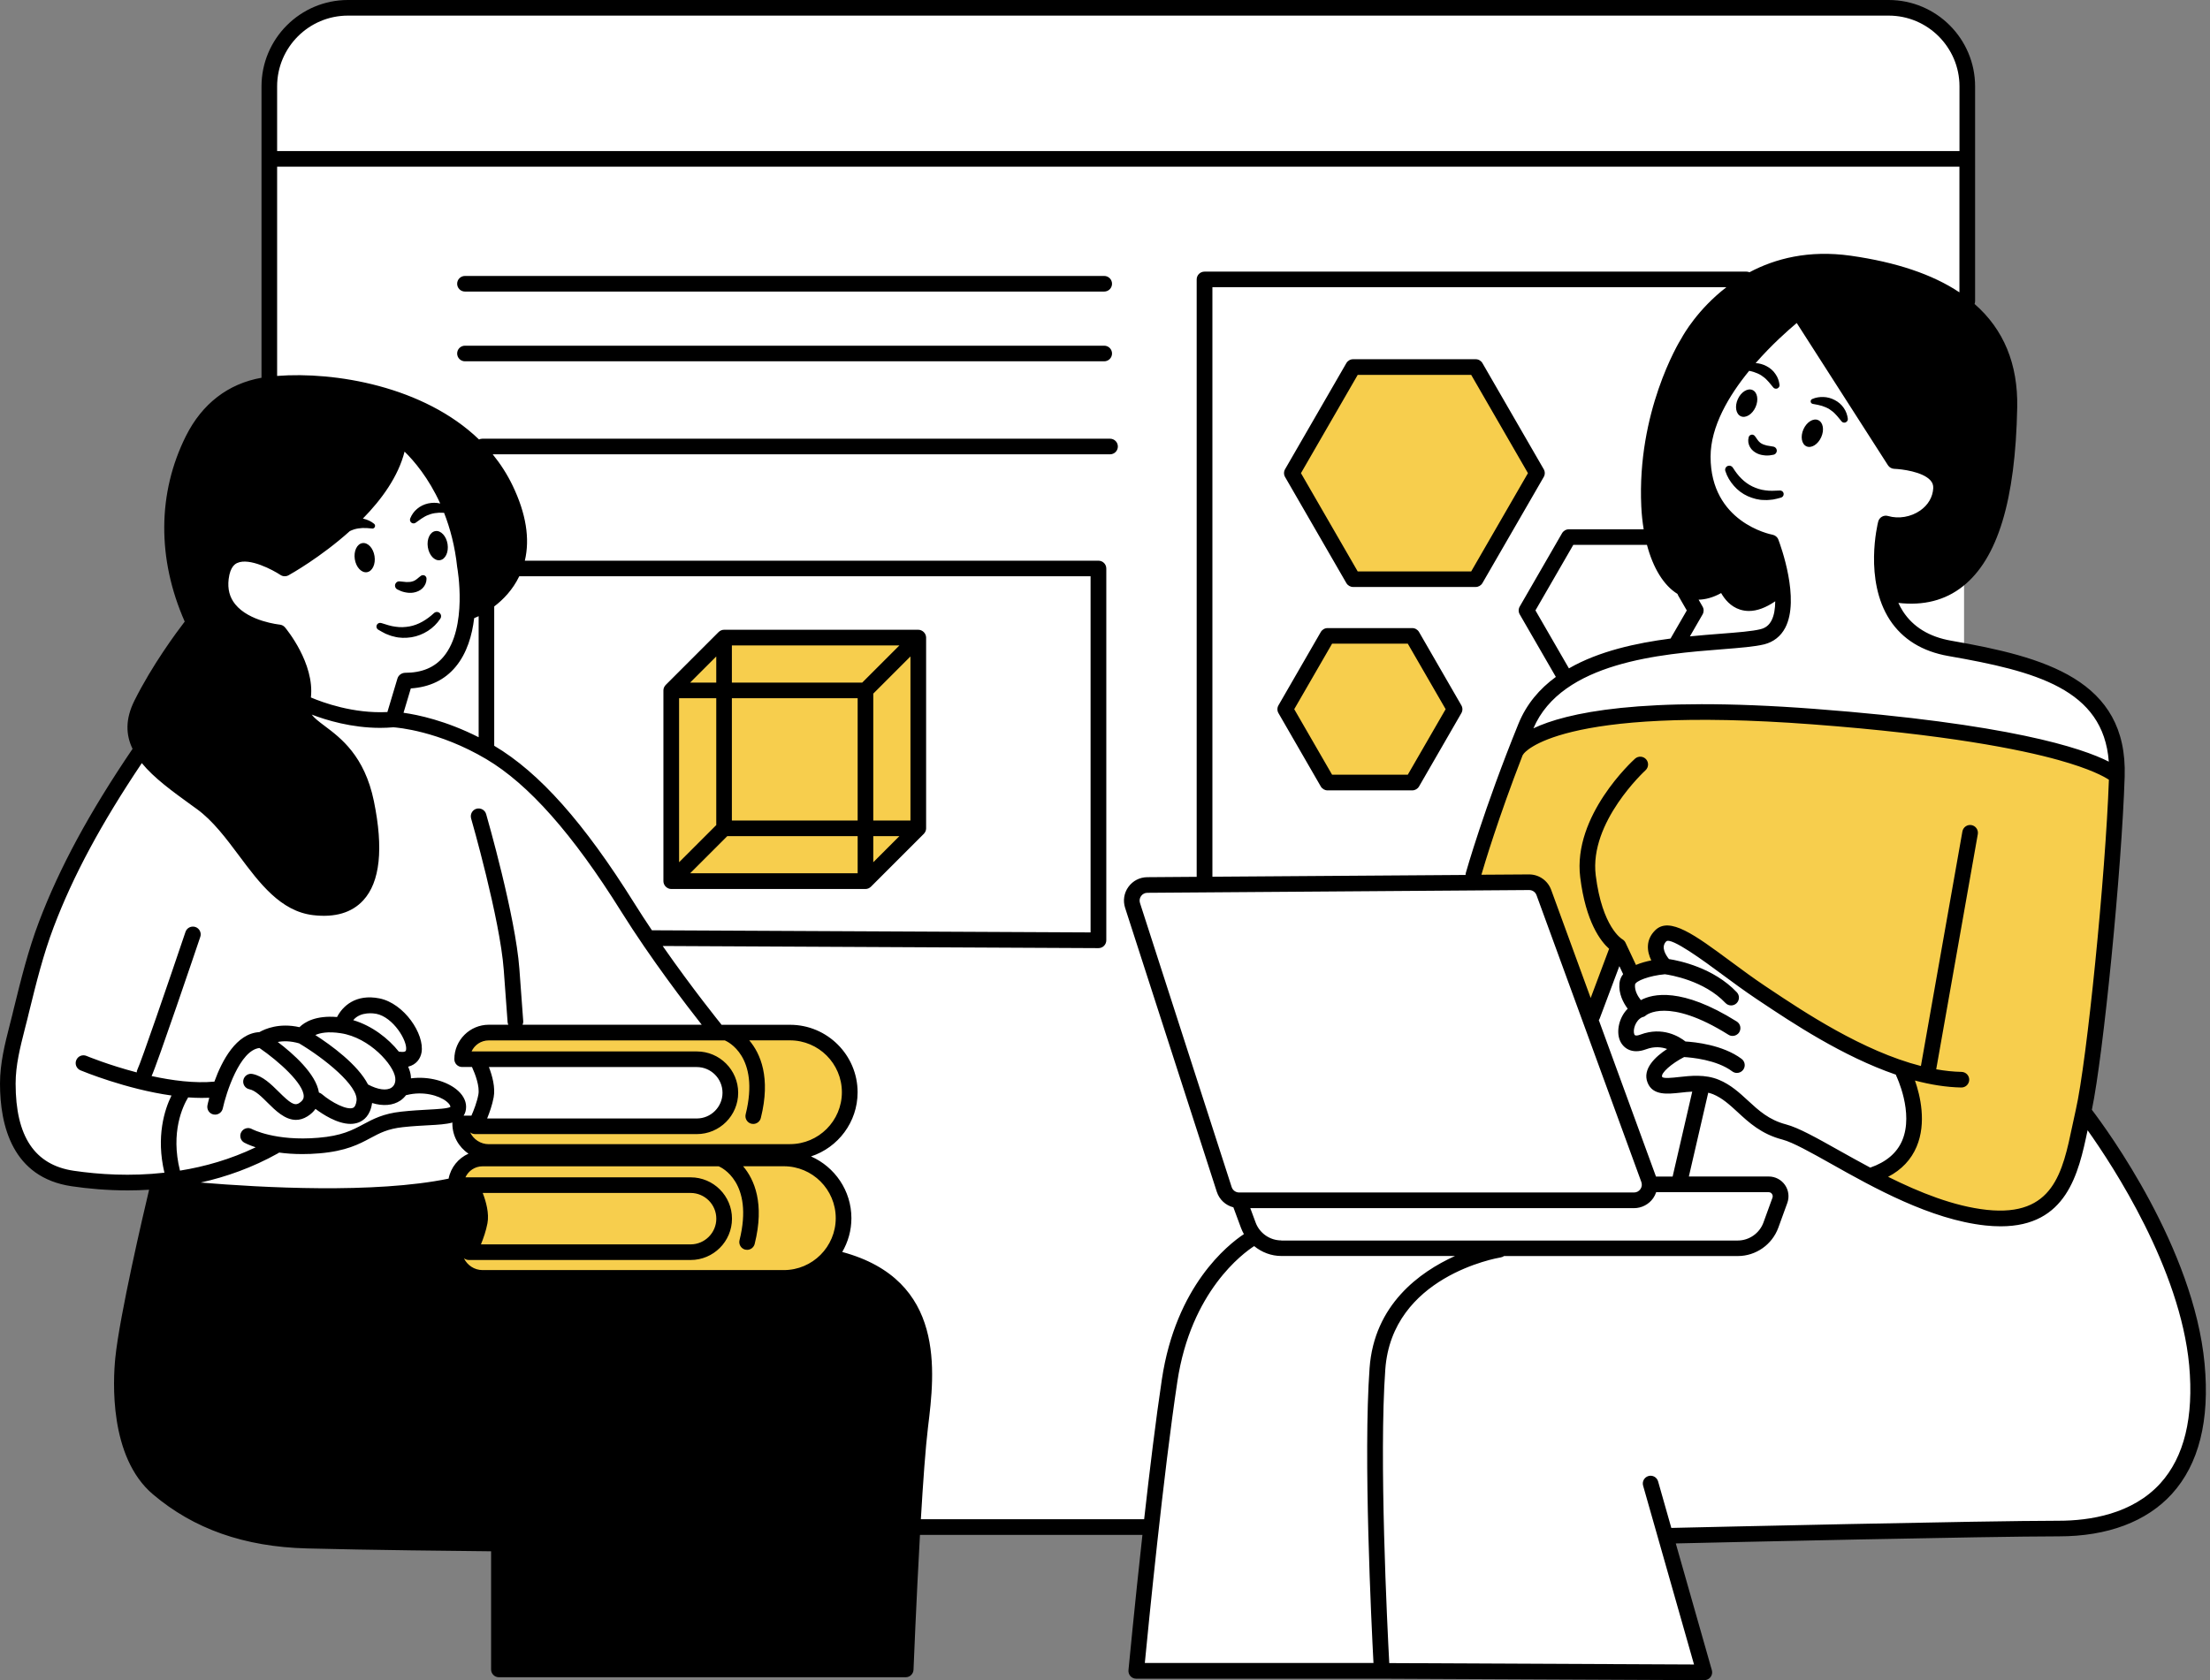
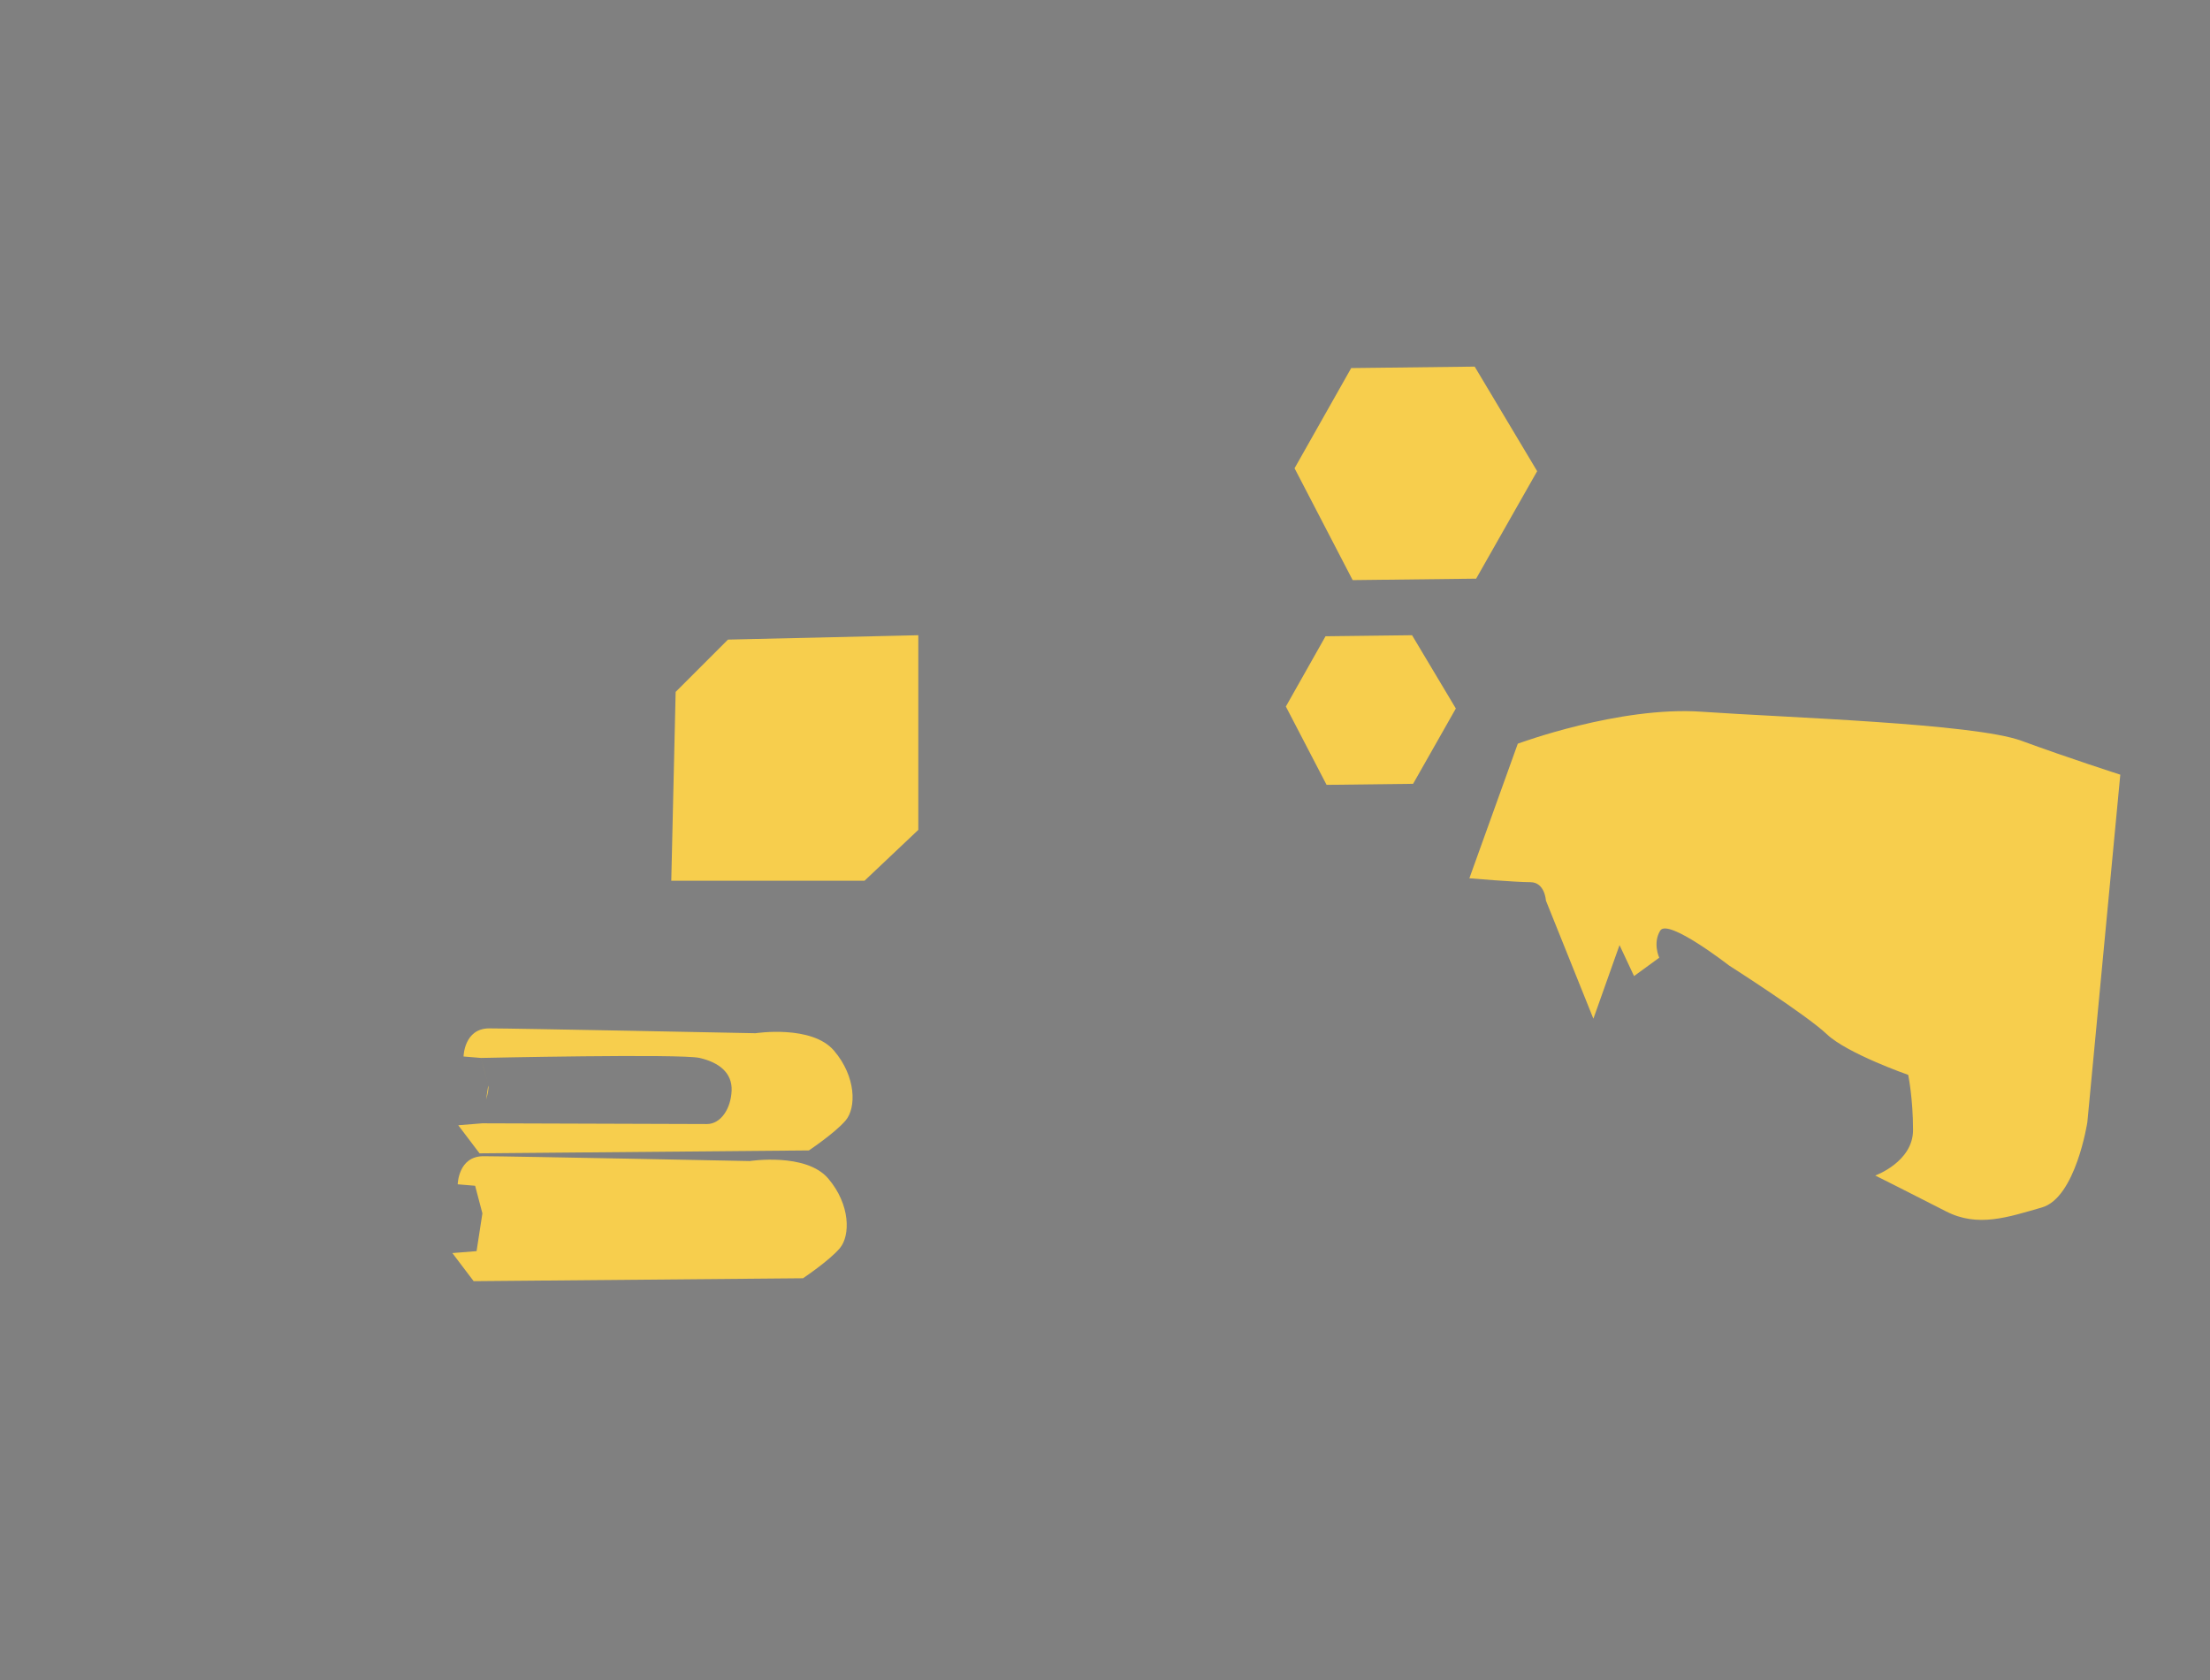
<svg xmlns="http://www.w3.org/2000/svg" height="322.8" preserveAspectRatio="xMidYMid meet" version="1.0" viewBox="0.0 0.0 424.5 322.8" width="424.5" zoomAndPan="magnify">
  <rect x="0.0" y="0.0" width="424.5" height="322.8" fill="#808080" stroke="none" />
  <g clip-rule="evenodd" fill-rule="evenodd">
    <g id="change1_1">
-       <path d="M415.55,238.71c-1.95-4.74-14.6-23.07-14.6-23.07 s-2.98,16.65-11.91,18.33c-4.37,0.82-8.6,0.37-11.78-0.31v-92.79c16.75,3.03,30.02,7.98,30.02,7.98s0.19-2.23-2.05-8 c-2.23-5.77-7.81-10.6-18.98-13.4c-3.47-0.87-6.44-1.61-8.99-2.33V19.29c0-10.17-8.24-18.41-18.41-18.41h-290 c-10.17,0-18.41,8.24-18.41,18.41v87.81c-0.96-0.19-2.07-0.37-3.34-0.49c-5.95-0.56-4.37,5.12-4.37,5.12s0.47,5.49,3.63,7.53 c1.44,0.93,2.77,1.17,4.09,1.47v46.52c-0.25-0.27-0.49-0.54-0.74-0.83c-6.14-7.26-5.86-8.93-9.49-11.72 c-3.63-2.79-14.23-9.77-14.23-9.77s-13.4,22.88-16.74,31.53c-3.35,8.65-6.7,23.44-7.53,29.58s-0.84,16.47,6.42,18.98 c7.26,2.51,24.56,1.67,24.56,1.67s-1.4-8.37,0.56-13.12c0.15-0.37,0.31-0.69,0.48-1c-0.44,2.1-0.9,4.86-1.04,7.69 c-0.28,5.86-0.56,6.98,4.47,5.86c0.64-0.14,1.35-0.34,2.11-0.59l-5.32,2.26c3.26,0.92,9.45,1.33,16.5,1.42v45.19 c0,10.17,8.24,18.41,18.41,18.41h152.82c-2.12,14.69-3.97,27.91-3.97,27.91l109.67,0.28l-7.26-25.95c0,0,69.77-1.4,77.02-1.67 c7.26-0.28,22.6-4.19,24.84-19.26C424.2,259.08,417.5,243.45,415.55,238.71z M48.01,200.48c-2.03,0.62-3.97,3.08-5.29,5.13 C43.52,203.45,45.05,201.25,48.01,200.48z" fill="#FFF" />
-     </g>
+       </g>
    <g id="change2_1">
-       <path d="M41.04,79.36c8.93-8.93,24-5.3,34.05-3.07s23.16,13.12,24.56,25.4 s-10.05,16.74-10.05,16.74s0.84-1.67-0.56-11.72S78.15,84.66,78.15,84.66s0,0-4.47,7.81c-4.47,7.81-19.81,16.47-19.81,16.47 s-10.05-4.74-11.16,2.79c-1.12,7.53,11.16,9.77,11.16,9.77s3.91,5.58,4.19,9.21s-1.12,5.86,3.35,9.49s5.86,3.63,8.65,12.28 c2.79,8.65,1.95,16.74-3.35,20.93s-8.65,1.12-13.95-2.51s-7.81-11.44-14.79-16.19c-6.98-4.74-12.28-10.6-12-16.19 c0.28-5.58,10.33-17.86,10.33-17.86C31.55,103.08,32.11,88.29,41.04,79.36z M29.87,228.38c0,0-6.42,30.42-6.42,37.67 s1.12,26.51,27.63,29.58c26.51,3.07,44.37,1.4,44.37,1.4l0.84,24l77.58-0.84c0,0,2.51-41.58,3.07-50.51 c0.56-8.93,0.84-15.35-3.35-20.37c-4.19-5.02-13.12-8.65-13.12-8.65s-0.28,4.74-8.93,5.02c-8.65,0.28-59.72,0-59.72,0 s-5.02-3.63-4.47-5.3c0.56-1.67,3.63-0.56,3.63-0.56s1.12-4.74,0.84-8.65c-0.28-3.91-1.95-4.19-1.95-4.19l-6.14,1.67l-17.58,1.12 L29.87,228.38z M327.27,113.31c2.23-0.37,2.6-2.05,4.65,0.37c2.05,2.42,5.95,1.86,5.95,1.86l4.65-2.42l-0.93-6.14 c0,0-1.49-2.42-7.44-5.4c-5.95-2.98-8-12.28-6.7-19.16c1.3-6.88,18.42-22.51,18.42-22.51s16.37,28.84,19.35,28.65 c2.98-0.19,7.44,3.53,7.44,3.53s-0.56,3.72-1.49,6.14c-0.93,2.42-7.44,2.05-8.74,4.09c-1.3,2.05,0.19,12.09,0.19,12.09 s3.35,0.19,9.12-0.56c5.77-0.74,8-5.95,11.16-11.35s4.47-24.37,1.49-34.6s-20.65-16.37-33.67-17.3 c-13.02-0.93-20.84,7.44-25.86,13.95c-5.02,6.51-8.37,21.77-7.81,31.63c0.38,6.64,3.11,12.35,4.86,15.38 c0.82,1.43,2.44,2.19,4.07,1.95C326.37,113.46,326.81,113.39,327.27,113.31z" fill="inherit" />
-     </g>
+       </g>
    <g id="change3_1">
      <path d="M87.92,227.55c0,0,0.09-5.4,4.93-5.4 c4.84,0,51.16,0.93,51.16,0.93s10.79-1.67,15.07,3.35c4.28,5.02,4.28,10.98,2.23,13.4s-7.07,5.77-7.07,5.77l-63.26,0.56l-4.09-5.4 l4.65-0.37l1.12-7.26l-1.4-5.3L87.92,227.55z M93.78,208.57l-0.41,2.68C93.71,210.15,93.92,209.14,93.78,208.57z M92.38,203.27 l1.4,5.3C93.36,206.9,92.38,203.27,92.38,203.27z M160.2,201.87c-4.28-5.02-15.07-3.35-15.07-3.35s-46.33-0.93-51.16-0.93 c-4.84,0-4.93,5.4-4.93,5.4l3.35,0.28c0,0,38.37-0.84,42,0c3.63,0.84,6.28,2.79,6.14,6.28c-0.14,3.49-2.09,6.42-4.74,6.42 c-2.4,0-36.64-0.11-43.16-0.14l-4.61,0.37l4.09,5.4l63.26-0.56c0,0,5.02-3.35,7.07-5.77C164.48,212.85,164.48,206.9,160.2,201.87z M293.96,169.5c2.79,0,2.98,3.53,2.98,3.53l9.12,22.7l5.02-14.14l2.79,5.95l4.84-3.53c0,0-1.3-2.79,0.19-5.21 c1.49-2.42,13.21,6.7,13.21,6.7s14.88,9.49,18.79,13.21c3.91,3.72,15.63,7.81,15.63,7.81s0.93,4.47,0.93,10.6s-7.26,8.74-7.26,8.74 s7.44,3.72,13.58,6.88c6.14,3.16,11.91,1.12,18.42-0.74c6.51-1.86,8.74-16.37,8.74-16.37l6.33-66.79c0,0-9.86-3.16-18.98-6.51 c-9.12-3.35-45.58-4.47-61.4-5.58c-15.81-1.12-35.35,6.14-35.35,6.14l-9.3,25.86C282.24,168.76,291.17,169.5,293.96,169.5z M128.94,169.22h37.12l10.33-9.77v-37.4l-36.56,0.84l-10.05,10.05L128.94,169.22z M248.66,89.97l11.16,21.49l23.72-0.28 l11.72-20.65l-12-20.09l-23.72,0.28L248.66,89.97z M246.99,135.75l7.82,15.05l16.62-0.2l8.21-14.47l-8.41-14.08l-16.62,0.2 L246.99,135.75z" fill="#F7CE4D" />
    </g>
  </g>
  <g id="change2_2">
-     <path d="M423.46,262.01c-2.09-22.22-18.69-44.89-21.65-48.78c2.21-10.56,5.73-46.18,6.3-64.01c0,0,0,0,0,0c0-0.01,0-0.03,0-0.04 c0.59-18.61-15.43-22.96-33.33-26.08c-4.19-0.73-7.3-2.63-9.25-5.63c-0.34-0.52-0.63-1.07-0.89-1.63 c4.84,0.56,8.99-0.49,12.37-3.17c6.7-5.3,10.12-16.55,10.46-34.39c0.16-8.34-2.59-14.98-8.19-19.88c0.06-0.16,0.1-0.34,0.1-0.52 V16.6c0-9.15-7.45-16.6-16.6-16.6H66.83c-9.15,0-16.6,7.45-16.6,16.6v55.98c-6.41,1.14-11.41,4.99-14.51,11.18 c-5.48,10.95-5.56,23.59-0.24,35.67c-1.6,2.09-6.23,8.32-9.65,15.17c-1.79,3.58-1.67,6.59-0.37,9.28 c-8.32,12.27-14.02,22.82-17.96,33.19c-2.09,5.5-3.49,11.2-4.85,16.72l-0.29,1.2c-0.16,0.65-0.33,1.29-0.49,1.94 C0.95,200.53,0,204.26,0,208.2c0,8.07,2.38,18.04,13.75,19.72c3.18,0.47,6.83,0.8,10.8,0.8c1.33,0,2.7-0.04,4.09-0.13 c-1.12,4.71-5.66,24.14-6.49,32.29c-0.44,4.34-1.23,19.06,7.22,26.23c7.87,6.67,17.54,10.08,29.58,10.4 c11.61,0.31,30.05,0.5,35.38,0.55v22.7c0,0.83,0.67,1.5,1.5,1.5h78.14c0.81,0,1.47-0.64,1.5-1.44c0.01-0.21,0.53-13.23,1.24-25.91 h42.73c-1.53,13.89-2.66,25.78-2.68,25.99c-0.04,0.42,0.1,0.84,0.38,1.15s0.69,0.49,1.11,0.49h47.71l61.4,0.28c0,0,0,0,0.01,0 c0.47,0,0.91-0.22,1.2-0.59c0.29-0.38,0.38-0.86,0.25-1.32l-6.93-24.36c9.22-0.21,59.76-1.36,73.58-1.36 c9.35,0,16.86-2.82,21.71-8.15C422.37,281.33,424.48,272.9,423.46,262.01z M246.12,238.33c-2.2,0-4.18-1.38-4.94-3.44l-1.02-2.76 h73.7c1.47,0,2.85-0.72,3.69-1.92c0.25-0.36,0.44-0.75,0.57-1.15h21.6c0.36,0,0.56,0.21,0.64,0.34c0.09,0.12,0.22,0.39,0.1,0.72 l-1.73,4.76c-0.75,2.07-2.74,3.47-4.95,3.47H246.12z M327.03,116.54l-0.76-1.32c1.26-0.03,2.71-0.37,4.33-1.27 c0.67,1.18,1.81,2.6,3.64,3.18c0.55,0.17,1.11,0.26,1.7,0.26c1.56,0,3.25-0.63,5.05-1.86c-0.01,1.42-0.21,2.72-0.72,3.7 c-0.47,0.89-1.13,1.42-2.1,1.66c-1.58,0.4-4.38,0.62-7.63,0.87c-1.82,0.14-3.83,0.3-5.94,0.51l2.44-4.23 C327.3,117.58,327.3,117,327.03,116.54z M322.21,114.11c0.03,0.1,0.07,0.2,0.13,0.3l1.66,2.88l-3.12,5.4 c-6.59,0.86-13.75,2.41-19.52,5.73l-6.43-11.14l7.27-12.59h14.15C317.53,109.15,319.58,112.5,322.21,114.11z M315.26,97.29 c0.07,1.54,0.23,3.01,0.46,4.41h-14.38c-0.54,0-1.03,0.29-1.3,0.75l-8.13,14.09c-0.27,0.46-0.27,1.04,0,1.5l6.94,12.02 c-3.11,2.27-5.64,5.2-7.19,9.02c-6.65,16.36-10.07,28.51-10.1,28.63c-0.04,0.13-0.05,0.27-0.05,0.4l-48.63,0.34V55.19h98.72 c-5.49,4.23-8.24,9.1-8.59,9.75C322.36,65.96,314.42,79.24,315.26,97.29z M293.72,171.01 C293.72,171.01,293.73,171.01,293.72,171.01c0.64,0,1.2,0.39,1.42,0.99l20.13,55.1c0.17,0.47,0.11,0.97-0.18,1.38 s-0.73,0.64-1.23,0.64h-75.85c-0.65,0-1.23-0.42-1.43-1.04l-17.61-54.58c-0.15-0.46-0.07-0.95,0.21-1.34s0.72-0.62,1.21-0.62 L293.72,171.01z M318.08,226.05L307.1,196c0.06-0.1,0.13-0.19,0.17-0.3l3.78-10.07l0.72,1.53c0,0,0,0,0,0.01 c-0.38,0.49-0.63,1.06-0.7,1.72c-0.2,2.03,0.73,3.78,1.58,4.92c-1.64,1.64-2.22,4.28-1.52,6.04c0.58,1.46,2.24,2.8,5.03,1.76 c1.64-0.61,3.03-0.43,4.06-0.06c-2.18,1.42-4.82,3.8-3.75,6.47c1,2.51,3.83,2.19,6.32,1.92c0.73-0.08,1.49-0.17,2.26-0.2 l-3.77,16.32H318.08z M322.47,206.94c-1.21,0.14-3.05,0.34-3.21-0.05c-0.28-0.7,1.81-2.56,4.23-3.79c1.34,0.08,6.24,0.5,9.24,2.75 c0.27,0.2,0.58,0.3,0.9,0.3c0.46,0,0.91-0.21,1.2-0.6c0.5-0.66,0.36-1.6-0.3-2.1c-3.61-2.71-9.05-3.24-10.78-3.34 c-1.17-0.92-4.37-2.93-8.64-1.33c-1.02,0.38-1.14,0.07-1.19-0.05c-0.33-0.85,0.23-2.69,1.49-3.27c0.26-0.06,0.51-0.15,0.71-0.34 c0.04-0.04,4.2-3.64,15.88,3.69c0.25,0.16,0.52,0.23,0.8,0.23c0.5,0,0.99-0.25,1.27-0.7c0.44-0.7,0.23-1.63-0.47-2.07 c-10.6-6.65-16.17-5.33-18.42-4.11c-0.56-0.7-1.23-1.8-1.12-2.98c0.07-0.68,2.71-1.72,5.74-1.99c0.99,0.14,7.53,1.18,11.63,5.52 c0.29,0.31,0.69,0.47,1.09,0.47c0.37,0,0.74-0.14,1.03-0.41c0.6-0.57,0.63-1.52,0.06-2.12c-4.47-4.72-11.04-6.07-13.03-6.38 c-0.57-0.7-1.63-2.29-0.53-3.39c0.92-0.92,7.46,3.92,10.6,6.24c2.19,1.62,4.46,3.29,6.76,4.83l0.72,0.48 c6.04,4.03,15.78,10.53,26.03,14.05c0.02,0.08,0.05,0.15,0.08,0.23c0.03,0.07,3.41,7.05,1.14,12.42c-1.02,2.4-3.08,4.15-6.14,5.21 c-2.14-1.14-4.17-2.28-6.03-3.32c-4.33-2.43-7.75-4.35-10.14-4.98c-3.29-0.86-5.25-2.67-7.32-4.58c-1.63-1.5-3.31-3.06-5.6-4 C327.53,206.38,324.73,206.69,322.47,206.94z M368.15,220.31c1.93-4.58,0.69-9.8-0.32-12.7c2.98,0.79,5.97,1.28,8.89,1.34 c0.01,0,0.02,0,0.03,0c0.81,0,1.48-0.65,1.5-1.47c0.02-0.83-0.64-1.51-1.47-1.53c-1.6-0.03-3.23-0.21-4.87-0.5l7.99-45.18 c0.14-0.82-0.4-1.59-1.22-1.74c-0.81-0.14-1.59,0.4-1.74,1.22l-7.97,45.07c-11.18-2.86-22.51-10.42-29.19-14.88l-0.72-0.48 c-2.24-1.5-4.48-3.15-6.64-4.75c-6.83-5.05-11.76-8.7-14.51-5.95c-1.85,1.85-1.57,4.05-0.73,5.77c-0.94,0.19-1.98,0.46-2.94,0.87 l-2.01-4.27c0-0.01-0.01-0.01-0.01-0.02c-0.13-0.27-0.34-0.49-0.61-0.65c-0.01-0.01-0.02-0.02-0.03-0.02 c-0.04-0.02-3.82-2.25-5.07-12.25c-1.28-10.24,9.46-20.09,9.56-20.19c0.61-0.56,0.66-1.5,0.11-2.12c-0.56-0.61-1.5-0.66-2.12-0.11 c-0.49,0.44-12,10.98-10.53,22.79c1.07,8.6,3.92,12.29,5.55,13.74l-3.54,9.45l-7.59-20.78c-0.65-1.77-2.34-2.96-4.23-2.96 c-0.01,0-0.02,0-0.03,0l-9.14,0.06c0.58-2,3.24-10.91,7.91-22.94c0.07-0.09,0.14-0.18,0.19-0.28c0.06-0.09,6.55-9.37,55.52-5.67 c25.69,1.94,39.87,4.8,47.23,6.85c6.16,1.72,8.78,3.19,9.68,3.79c-0.65,18.34-4.22,54.07-6.36,63.43 c-0.22,0.96-0.43,1.95-0.64,2.95c-1.9,9.07-3.67,17.62-16.44,16.26c-6.34-0.68-12.97-3.36-18.97-6.35 C365.27,224.75,367.1,222.8,368.15,220.31z M374.27,126.05c16.75,2.92,29.75,6.35,30.79,20.29c-5.1-2.6-19.18-7.31-56.66-10.15 c-33.2-2.51-47.65,0.8-53.86,3.75c5.45-12.77,24.69-14.29,36.22-15.19c3.52-0.28,6.29-0.5,8.12-0.95c1.78-0.45,3.18-1.55,4.03-3.18 c2.88-5.5-0.88-15.79-1.32-16.94c-0.18-0.49-0.61-0.84-1.12-0.94c-0.49-0.09-11.9-2.42-11.9-14.99c0-5.81,3.5-11.72,7.41-16.5 c0.3,0.06,0.6,0.13,0.88,0.22c0.53,0.17,1.01,0.38,1.44,0.65c0.42,0.28,0.82,0.58,1.17,0.98c0.38,0.37,0.69,0.82,1.1,1.29 l0.06,0.07c0.14,0.16,0.36,0.25,0.59,0.22c0.37-0.05,0.64-0.38,0.59-0.76c-0.09-0.72-0.33-1.43-0.78-2.06 c-0.42-0.64-1.04-1.17-1.73-1.52c-0.65-0.34-1.37-0.54-2.07-0.58c3.08-3.53,6.21-6.29,7.89-7.7l17.52,27.33 c0.27,0.42,0.72,0.67,1.22,0.69c1.41,0.05,5.4,0.53,6.93,2.2c0.41,0.45,0.58,0.93,0.55,1.52c-0.09,1.7-0.98,3.22-2.49,4.28 c-1.78,1.25-4.15,1.66-6.2,1.06c-0.39-0.11-0.81-0.07-1.17,0.14c-0.35,0.2-0.61,0.54-0.71,0.93c-0.12,0.45-2.76,11.2,2.22,18.88 C365.43,122.82,369.22,125.17,374.27,126.05z M384.46,78.22c-0.31,16.65-3.45,27.45-9.32,32.09c-3.08,2.44-6.88,3.19-11.59,2.32 c-0.93-4.05-0.48-8.19-0.13-10.29c2.49,0.3,5.08-0.34,7.17-1.82c2.27-1.6,3.61-3.94,3.75-6.57c0.08-1.39-0.39-2.68-1.34-3.72 c-2.17-2.37-6.42-2.97-8.24-3.12l-18.01-28.1c-0.23-0.35-0.59-0.59-1-0.67c-0.41-0.07-0.83,0.03-1.17,0.28 c-0.78,0.59-19.01,14.57-19.01,29.1c0,12.84,10.38,16.82,13.47,17.72c0.54,1.58,1.26,4.07,1.65,6.59c-0.12,0.05-0.23,0.12-0.34,0.2 c-1.47,1.21-3.57,2.53-5.21,2.02c-1.74-0.54-2.44-2.92-2.44-2.93c-0.13-0.48-0.49-0.86-0.95-1.02c-0.46-0.16-0.98-0.08-1.38,0.21 c-2.31,1.7-4.39,2.13-6.16,1.28c-3.28-1.57-5.62-7.32-5.96-14.65c-0.8-17.42,7.23-30.54,7.31-30.67c0.02-0.04,0.04-0.08,0.06-0.11 c0.36-0.7,9.02-17.15,29.43-14.27C375.12,54.93,384.74,63.47,384.46,78.22z M66.83,3h295.95c7.5,0,13.6,6.1,13.6,13.6v12.42H53.23 V16.6C53.23,9.1,59.33,3,66.83,3z M38.4,85.1c2.84-5.67,7.5-9.04,13.5-9.74c1.61-0.19,3.39-0.29,5.28-0.29 c13.03,0,31.55,4.84,38.59,19.54c2.62,5.47,3.15,10.22,1.58,14.13c-1.43,3.54-4.32,5.61-6.05,6.58c0.05-3.46-0.41-6.2-0.5-6.69 C88.87,90.71,77.98,83,77.51,82.68c-0.44-0.3-1.01-0.35-1.5-0.12c-0.48,0.23-0.81,0.7-0.85,1.23 c-0.92,11.37-16.76,21.48-20.43,23.67c-1.97-1.17-6.88-3.66-10.42-2.03c-1.91,0.88-3.05,2.72-3.38,5.46 c-0.29,2.43,0.19,4.59,1.43,6.43l-4.56-0.11C33.22,106.16,33.41,95.09,38.4,85.1z M121.84,173.54 c-9.68-15.49-18.23-25.1-26.91-30.25v-26.77c1.69-1.28,3.55-3.17,4.81-5.8h109.74v68.43l-84.26-0.41 C124.08,177.04,122.94,175.3,121.84,173.54z M76.34,130.37l-1.93,6.44c-6.55,0.33-12.43-1.84-14.69-2.8 c0.73-6.59-4.74-13.18-4.98-13.47c-0.25-0.3-0.62-0.49-1.01-0.53c-0.06-0.01-5.87-0.59-8.55-3.91c-1.08-1.34-1.49-2.92-1.26-4.84 c0.3-2.46,1.32-2.94,1.65-3.09c2.33-1.08,6.89,1.36,8.3,2.3c0.46,0.31,1.07,0.33,1.56,0.06c0.45-0.25,6.17-3.46,11.77-8.49 c0.27-0.13,0.54-0.23,0.83-0.33c0.5-0.15,1.03-0.23,1.6-0.26c0.56-0.02,1.18,0.03,1.77,0.09l0.09,0.01 c0.16,0.02,0.33-0.05,0.44-0.19c0.18-0.22,0.15-0.54-0.07-0.72c-0.61-0.5-1.28-0.79-2.02-0.97c-0.05-0.01-0.1-0.02-0.14-0.03 c3.61-3.68,6.8-8.08,8.01-12.87c1.82,1.78,4.61,5.05,6.85,9.97c-0.74-0.18-1.54-0.18-2.32-0.01c-0.78,0.17-1.53,0.53-2.12,1.04 c-0.61,0.5-1.04,1.14-1.32,1.83c-0.08,0.2-0.07,0.45,0.06,0.65c0.21,0.32,0.64,0.41,0.96,0.2l0.07-0.05 c0.53-0.35,0.96-0.72,1.43-0.98c0.45-0.3,0.93-0.49,1.42-0.65c0.5-0.15,1.03-0.23,1.6-0.26c0.31-0.01,0.63,0,0.96,0.02 c1.16,2.96,2.09,6.42,2.52,10.45c0,0.04,0.01,0.08,0.02,0.12c0.02,0.11,2.05,11.44-2.63,17.06c-1.74,2.1-4.17,3.11-7.43,3.11 C77.12,129.3,76.53,129.74,76.34,130.37z M78.91,132.27c3.62-0.24,6.52-1.63,8.62-4.17c2.17-2.61,3.16-6.06,3.55-9.33 c0.16-0.06,0.47-0.19,0.86-0.38v23.26c-6.31-3.2-11.7-4.32-14.43-4.7L78.91,132.27z M28.52,135.94c3.97-7.94,9.82-15.29,9.88-15.36 c0.08-0.1,0.15-0.22,0.2-0.34L45,120.4c0.01,0,0.03,0,0.04,0c0.16,0,0.32-0.03,0.47-0.08c2.74,1.76,5.93,2.39,7.29,2.6 c1.18,1.57,4.9,6.97,3.8,11.64c-0.88,3.72,1.59,5.57,3.98,7.36c3,2.24,6.73,5.04,8.29,12.64c1.64,8.02,1.19,13.69-1.3,16.4 c-1.51,1.64-3.9,2.28-7.09,1.9c-4.95-0.59-8.43-5.26-12.12-10.2c-2.61-3.5-5.31-7.11-8.76-9.62l-1.15-0.84 C29.97,146.07,25.34,142.29,28.52,135.94z M14.18,224.95C6.66,223.84,3,218.36,3,208.2c0-3.56,0.87-6.95,1.78-10.54 c0.17-0.65,0.33-1.31,0.5-1.96l0.29-1.2c1.4-5.68,2.72-11.04,4.74-16.37c3.73-9.84,9.13-19.89,16.93-31.51 c2.32,2.85,5.84,5.4,9.44,8.01l1.15,0.83c3.08,2.24,5.64,5.67,8.12,8.99c3.9,5.23,7.94,10.63,14.17,11.38 c4.2,0.5,7.46-0.45,9.66-2.85c3.22-3.5,3.91-9.91,2.04-19.04c-1.79-8.72-6.39-12.16-9.43-14.44c-1.24-0.93-2.06-1.57-2.51-2.2 c2.79,1.07,7.63,2.55,13.16,2.55c0.83,0,1.67-0.04,2.53-0.11c0.72,0.05,8.66,0.68,17.83,6.11c8.14,4.82,16.62,14.4,25.91,29.27 c5.72,9.15,12.6,18.11,15.48,21.77h-34.42c0.1-0.22,0.15-0.46,0.13-0.72l-0.74-10.05c-0.75-10.09-6.15-28.9-6.38-29.7 s-1.06-1.25-1.86-1.03c-0.8,0.23-1.25,1.06-1.03,1.86c0.06,0.19,5.55,19.31,6.27,29.09l0.74,10.05c0.01,0.18,0.07,0.35,0.14,0.5 h-3.75c-3.65,0-6.62,2.97-6.62,6.62c0,0.83,0.67,1.5,1.5,1.5h1.89c0.64,1.39,1.51,3.75,1.23,5.28c-0.27,1.46-0.87,3.01-1.34,4.07 h-1.5c0.3-0.44,0.48-1,0.48-1.71c0-1.22-0.69-2.44-1.96-3.42c-1.82-1.42-5.07-2.49-8.63-2.04c-0.01-0.16-0.01-0.32-0.03-0.48 c-0.06-0.54-0.24-1.14-0.51-1.76c1.56-0.38,2.36-1.54,2.57-2.73c0.61-3.54-3.35-9.44-8.09-10.39c-4.56-0.91-7.08,1.51-8.14,3.58 c-4.06-0.34-6.21,0.95-7.22,1.95c-3.9-0.88-6.65,0.35-7.7,0.95c-4.43,0.23-7.18,5.47-8.64,9.51c-3.79,0.36-8.11-0.21-12.06-1.07 c1.04-2.19,8.5-24.21,9.35-26.74c0.27-0.78-0.16-1.64-0.94-1.9c-0.79-0.26-1.64,0.16-1.9,0.94c-3.35,9.91-8.57,25.12-9.22,26.41 c-0.1,0.19-0.14,0.39-0.15,0.59c-5.42-1.42-9.57-3.13-9.65-3.17c-0.77-0.32-1.64,0.04-1.96,0.81c-0.32,0.76,0.04,1.64,0.81,1.96 c0.46,0.19,8.73,3.61,17.48,4.84c-1.33,2.7-3,7.87-1.36,14.83C25.06,226.05,19.04,225.66,14.18,224.95z M150.56,244.03H92.69 c-1.58,0-2.95-0.94-3.58-2.28c0.26,0.21,0.59,0.34,0.94,0.34h42.61c4.38,0,7.94-3.56,7.94-7.94s-3.56-7.94-7.94-7.94H90.4h-1 c0.57-1.25,1.83-2.12,3.29-2.12h45.36c0.04,0.02,0.08,0.05,0.12,0.06c0.27,0.12,6.67,2.95,3.88,14.13c-0.2,0.8,0.29,1.62,1.09,1.82 c0.12,0.03,0.25,0.04,0.37,0.04c0.67,0,1.28-0.46,1.45-1.14c1.95-7.78-0.07-12.38-2.22-14.92h7.82c5.5,0,9.97,4.47,9.97,9.97 S156.06,244.03,150.56,244.03z M36.14,210.85c0.87,0.06,1.73,0.1,2.58,0.1c0.5,0,0.99-0.01,1.48-0.03c-0.19,0.69-0.3,1.2-0.35,1.43 c-0.17,0.81,0.34,1.61,1.15,1.78c0.11,0.02,0.21,0.03,0.32,0.03c0.69,0,1.31-0.48,1.47-1.18c0.64-2.97,3.27-11.21,7.05-11.62 c3.68,2.52,8.53,6.87,8.5,9.29c0,0.34-0.11,0.8-0.89,1.3c-0.9,0.57-1.76-0.04-3.89-2.16c-1.51-1.49-3.06-3.04-5.06-3.44 c-0.8-0.17-1.6,0.36-1.76,1.18c-0.16,0.81,0.36,1.6,1.18,1.76c1.11,0.22,2.34,1.44,3.53,2.63c1.44,1.43,3.28,3.25,5.4,3.25 c0.71,0,1.44-0.2,2.21-0.68c0.7-0.44,1.19-0.93,1.54-1.43c1.32,0.99,4.16,2.88,6.72,2.88c0.53,0,1.05-0.08,1.55-0.27 c1-0.38,2.26-1.33,2.6-3.73c0,0,0-0.01,0-0.01c2.1,0.64,4.02,0.49,5.45-0.48c0.42-0.29,0.77-0.64,1.07-1.03 c0.06-0.01,0.12-0.01,0.17-0.03c3.13-0.78,6.12,0.08,7.57,1.21c0.59,0.46,0.78,0.84,0.79,1.08c-0.51,0.32-2.58,0.43-4.26,0.52 c-1.42,0.08-3.2,0.17-5.18,0.39c-3.46,0.37-5.41,1.42-7.3,2.43c-2.13,1.14-4.15,2.22-8.66,2.59c-8.23,0.69-12.65-1.63-12.73-1.68 c-0.72-0.4-1.63-0.14-2.04,0.58c-0.41,0.72-0.15,1.64,0.58,2.04c0.08,0.04,0.81,0.44,2.18,0.89c-4.86,2.32-9.79,3.72-14.54,4.48 C32.72,217.53,35.12,212.53,36.14,210.85z M78,201.72c-0.03,0.17-0.09,0.53-1.3,0.34c-0.03,0-0.06,0-0.09,0 c-2-2.52-5.13-4.97-8.76-6.05c1.43-1.74,4.07-1.29,4.43-1.22C75.54,195.44,78.29,200,78,201.72z M65.46,198.52 c5.56,0.84,10.17,6.12,10.46,8.55c0.06,0.49,0.04,1.39-0.71,1.9c-0.94,0.64-2.63,0.41-4.52-0.6c-1.98-3.86-7.16-7.59-10.12-9.5 C61.48,198.46,63,198.14,65.46,198.52z M57.46,200.47c4.88,2.9,11.43,8.18,11.02,11.05c-0.11,0.76-0.34,1.21-0.7,1.35 c-1.17,0.44-4.03-1.01-5.97-2.66c-0.17-0.14-0.36-0.24-0.55-0.29c-0.55-3.6-4.98-7.5-7.91-9.72C54.4,200,55.79,199.98,57.46,200.47 z M53.39,221.6c0.08-0.04,0.15-0.1,0.22-0.15c1.3,0.18,2.79,0.29,4.46,0.29c1.02,0,2.11-0.04,3.27-0.14 c5.13-0.43,7.62-1.76,9.82-2.94c1.79-0.96,3.33-1.78,6.21-2.09c1.91-0.21,3.56-0.29,5.02-0.37c1.69-0.09,3.28-0.18,4.52-0.52 c-0.01,0.06-0.02,0.12-0.02,0.19c0,2.41,1.23,4.54,3.1,5.79c-1.95,0.87-3.41,2.65-3.82,4.8c-14.18,2.93-35.95,1.73-47.62,0.75 C43.46,226.12,48.48,224.34,53.39,221.6z M92.72,229.21h39.93c2.72,0,4.94,2.22,4.94,4.94c0,2.72-2.22,4.94-4.94,4.94H92.38 c0.47-1.15,0.98-2.61,1.25-4.05C93.99,233.14,93.36,230.86,92.72,229.21z M93.88,219.84c-1.58,0-2.95-0.94-3.58-2.28 c0.26,0.21,0.59,0.34,0.94,0.34h42.61c4.38,0,7.94-3.56,7.94-7.94s-3.56-7.94-7.94-7.94H91.58h-1c0.57-1.25,1.83-2.12,3.29-2.12 h45.36c0.04,0.02,0.08,0.05,0.12,0.06c0.27,0.12,6.67,2.95,3.88,14.13c-0.2,0.8,0.29,1.62,1.09,1.82c0.12,0.03,0.25,0.04,0.37,0.04 c0.67,0,1.28-0.46,1.45-1.14c1.95-7.78-0.07-12.38-2.22-14.92h7.82c5.5,0,9.97,4.47,9.97,9.97s-4.47,9.97-9.97,9.97H93.88z M93.91,205.02h39.93c2.72,0,4.94,2.22,4.94,4.94c0,2.72-2.22,4.94-4.94,4.94H93.57c0.47-1.15,0.98-2.61,1.25-4.05 C95.18,208.95,94.55,206.67,93.91,205.02z M97.33,319.25v-22.69c0-0.82-0.66-1.49-1.49-1.5c-0.23,0-23.21-0.19-36.81-0.56 c-11.33-0.31-20.4-3.48-27.72-9.69c-5.83-4.94-7.01-15.45-6.18-23.63c0.79-7.71,5.16-26.53,6.36-31.63 c6.87,0.75,37.8,3.78,56.24-0.35h1.73c0.64,1.39,1.51,3.75,1.23,5.28c-0.27,1.46-0.87,3.01-1.34,4.07h-2.13 c-0.83,0-1.5,0.67-1.5,1.5c0,3.84,3.13,6.97,6.97,6.97h57.87c3.62,0,6.9-1.5,9.25-3.9c0.01,0,0.03,0.01,0.04,0.01 c18.65,4.35,16.78,19.6,15.41,30.73c-0.51,4.18-1.02,11.55-1.47,19.23c-0.02,0.1-0.03,0.2-0.03,0.3c0,0.03,0.01,0.06,0.01,0.09 c-0.61,10.66-1.09,21.82-1.25,25.76H97.33z M176.88,291.91c0.42-7.14,0.9-13.83,1.37-17.67c1.31-10.65,3.46-28.31-16.47-33.69 c1.11-1.91,1.76-4.12,1.76-6.49c0-5.3-3.2-9.86-7.76-11.87c5.19-1.7,8.95-6.58,8.95-12.32c0-7.15-5.82-12.97-12.97-12.97h-13.17 c-0.03-0.06-0.07-0.11-0.11-0.16c-0.07-0.09-5.42-6.69-11.19-14.98l83.7,0.41c0,0,0,0,0.01,0c0.4,0,0.78-0.16,1.06-0.44 c0.28-0.28,0.44-0.66,0.44-1.06v-71.44c0-0.83-0.67-1.5-1.5-1.5H100.81c1.01-4.23,0.23-9.06-2.33-14.4 c-1.06-2.21-2.36-4.22-3.84-6.04h118.58c0.83,0,1.5-0.67,1.5-1.5s-0.67-1.5-1.5-1.5H92.66c-0.23,0-0.45,0.06-0.65,0.15 C81.38,74.2,64.31,71.37,53.23,72.23v-40.2h323.14v24.14c-5.17-3.45-12.14-5.8-20.9-7.04c-8.05-1.13-14.48,0.55-19.43,3.18 c-0.18-0.08-0.38-0.12-0.59-0.12H231.36c-0.83,0-1.5,0.67-1.5,1.5v114.78l-9.49,0.07c-1.45,0.01-2.77,0.69-3.62,1.86 s-1.08,2.64-0.64,4.02c0,0,0,0,0,0L233.73,229c0.49,1.5,1.7,2.6,3.18,2.97l1.46,3.95c0.16,0.42,0.35,0.82,0.56,1.2 c-3.11,2.06-13.05,9.95-15.75,27.87c-1.16,7.69-2.36,17.59-3.41,26.91H176.88z M226.15,265.44c2.61-17.36,12.65-24.66,14.75-26.02 c1.45,1.19,3.28,1.9,5.22,1.9h33.36c-6.83,3.09-15.53,9.38-16.41,21.55c-1.23,16.93,0.36,49.19,0.75,56.65H219.9 C220.59,312.32,223.49,283.05,226.15,265.44z M414.95,285.02c-5.39,5.92-13.58,7.17-19.49,7.17c-14.32,0-67.83,1.23-74.43,1.38 l-2.54-8.94c-0.23-0.8-1.06-1.26-1.85-1.03c-0.8,0.23-1.26,1.06-1.03,1.85l9.78,34.36l-58.54-0.27 c-0.38-7.09-1.99-39.55-0.76-56.44c1.29-17.83,21.34-21.37,22.19-21.51c0.23-0.04,0.44-0.13,0.62-0.26h44.91 c3.46,0,6.58-2.19,7.77-5.44l1.73-4.76c0.42-1.16,0.25-2.46-0.46-3.47c-0.71-1.01-1.87-1.61-3.1-1.61h-15.35l3.72-16.1 c0.32,0.08,0.63,0.17,0.93,0.29c1.79,0.74,3.21,2.05,4.71,3.43c2.15,1.99,4.58,4.24,8.6,5.28c2.01,0.53,5.45,2.46,9.42,4.69 c8.02,4.51,19.01,10.68,29.59,11.82c1.03,0.11,2,0.16,2.92,0.16c12.67,0,14.95-10.09,16.7-18.46c4.95,6.96,17.76,26.54,19.51,45.13 C421.41,272.31,419.55,279.96,414.95,285.02z M213.6,54.52c0,0.83-0.67,1.5-1.5,1.5H89.31c-0.83,0-1.5-0.67-1.5-1.5 s0.67-1.5,1.5-1.5H212.1C212.93,53.02,213.6,53.7,213.6,54.52z M213.6,67.92c0,0.83-0.67,1.5-1.5,1.5H89.31 c-0.83,0-1.5-0.67-1.5-1.5s0.67-1.5,1.5-1.5H212.1C212.93,66.42,213.6,67.09,213.6,67.92z M284.75,69.77 c-0.27-0.46-0.76-0.75-1.3-0.75h-23.54c-0.54,0-1.03,0.29-1.3,0.75l-11.77,20.38c-0.27,0.46-0.27,1.04,0,1.5l11.77,20.38 c0.27,0.46,0.76,0.75,1.3,0.75h23.54c0.54,0,1.03-0.29,1.3-0.75l11.77-20.38c0.27-0.46,0.27-1.04,0-1.5L284.75,69.77z M282.59,109.79h-21.8l-10.9-18.88l10.9-18.88h21.8l10.9,18.88L282.59,109.79z M272.57,121.43c-0.27-0.46-0.76-0.75-1.3-0.75 h-16.27c-0.54,0-1.03,0.29-1.3,0.75l-8.13,14.09c-0.27,0.46-0.27,1.04,0,1.5l8.13,14.09c0.27,0.46,0.76,0.75,1.3,0.75h16.27 c0.54,0,1.03-0.29,1.3-0.75l8.13-14.09c0.27-0.46,0.27-1.04,0-1.5L272.57,121.43z M270.41,148.85h-14.54l-7.27-12.59l7.27-12.59 h14.54l7.27,12.59L270.41,148.85z M177.77,121.94c-0.15-0.37-0.45-0.66-0.82-0.82c-0.01,0-0.02,0-0.02-0.01 c-0.17-0.07-0.35-0.11-0.55-0.11h-37.3c-0.19,0-0.38,0.04-0.55,0.11c-0.01,0-0.02,0-0.02,0.01c-0.18,0.08-0.35,0.19-0.49,0.33 l-10.14,10.14c-0.14,0.14-0.25,0.31-0.33,0.49c0,0.01,0,0.02-0.01,0.02c-0.07,0.17-0.11,0.35-0.11,0.55v36.65 c0,0.19,0.04,0.38,0.11,0.55c0,0.01,0,0.02,0.01,0.02c0.15,0.37,0.45,0.66,0.82,0.82c0.01,0,0.02,0,0.02,0.01 c0.17,0.07,0.35,0.11,0.55,0.11h37.3c0.19,0,0.38-0.04,0.55-0.11c0.01,0,0.02,0,0.02-0.01c0.18-0.08,0.35-0.19,0.49-0.33 l10.14-10.14c0.14-0.14,0.25-0.31,0.33-0.49c0-0.01,0-0.02,0.01-0.02c0.07-0.17,0.11-0.35,0.11-0.55v-36.65 c0-0.19-0.04-0.38-0.11-0.55C177.77,121.95,177.77,121.94,177.77,121.94z M140.58,134.15h24.16v23.5h-24.16V134.15z M165.62,131.15 h-25.04v-7.14h32.18L165.62,131.15z M137.58,131.15h-5.02l5.02-5.02V131.15z M130.44,134.15h7.14v24.38l-7.14,7.14V134.15z M139.7,160.65h25.04v7.14h-32.18L139.7,160.65z M167.74,160.65h5.02l-5.02,5.02V160.65z M174.88,157.65h-7.14v-24.38l7.14-7.14 V157.65z M71.94,106.85c0.24,1.54-0.41,2.93-1.46,3.09s-2.09-0.96-2.33-2.5s0.41-2.93,1.46-3.09 C70.66,104.19,71.7,105.31,71.94,106.85z M82.18,105.13c-0.24-1.54,0.41-2.93,1.46-3.09c1.04-0.16,2.09,0.96,2.33,2.5 s-0.41,2.93-1.46,3.09C83.46,107.8,82.42,106.68,82.18,105.13z M75.97,112.13c0.16-0.3,0.48-0.47,0.8-0.43l0.06,0.01 c0.43,0.04,0.83,0.09,1.22,0.12c0.38,0,0.74,0,1.03-0.08c0.3-0.06,0.53-0.17,0.74-0.31c0.21-0.12,0.46-0.36,0.67-0.53l0.34-0.26 c0.3-0.23,0.73-0.18,0.96,0.12c0.1,0.13,0.14,0.28,0.14,0.43c-0.01,0.72-0.27,1.29-0.74,1.79c-0.47,0.49-1.12,0.75-1.72,0.86 c-0.61,0.12-1.18,0.05-1.71-0.06c-0.53-0.11-1.01-0.31-1.46-0.55C75.91,113.02,75.76,112.53,75.97,112.13z M79.03,122.44 c-1.13,0.17-2.3,0.17-3.38-0.14c-0.55-0.1-1.06-0.34-1.57-0.53c-0.49-0.24-0.96-0.51-1.42-0.78c-0.34-0.2-0.45-0.64-0.25-0.97 c0.17-0.29,0.52-0.41,0.83-0.31l0.07,0.02c0.92,0.29,1.8,0.59,2.7,0.69c0.9,0.14,1.78,0.09,2.64-0.06 c0.86-0.16,1.69-0.47,2.47-0.91c0.77-0.43,1.55-1.01,2.16-1.58l0.08-0.07c0.33-0.31,0.84-0.29,1.15,0.04 c0.26,0.28,0.29,0.7,0.08,1.01c-0.66,0.99-1.44,1.75-2.4,2.37C81.25,121.82,80.16,122.26,79.03,122.44z M349.82,84 c-0.62,1.39-1.89,2.18-2.83,1.76c-0.94-0.42-1.2-1.89-0.58-3.28c0.62-1.39,1.89-2.18,2.83-1.76 C350.19,81.14,350.45,82.61,349.82,84z M333.8,76.7c0.62-1.39,1.89-2.18,2.83-1.76c0.94,0.42,1.2,1.89,0.58,3.28 c-0.62,1.39-1.89,2.18-2.83,1.76S333.17,78.09,333.8,76.7z M337.31,84.1c0.16,0.22,0.33,0.51,0.5,0.68 c0.17,0.18,0.35,0.35,0.62,0.48c0.25,0.15,0.6,0.24,0.95,0.34c0.37,0.07,0.76,0.13,1.18,0.2l0.06,0.01 c0.43,0.07,0.73,0.48,0.66,0.91c-0.05,0.33-0.31,0.58-0.61,0.65c-0.48,0.11-0.99,0.17-1.51,0.14c-0.53-0.04-1.08-0.12-1.63-0.38 c-0.54-0.25-1.08-0.67-1.4-1.25c-0.32-0.59-0.42-1.19-0.24-1.87c0.09-0.36,0.46-0.57,0.82-0.48c0.15,0.04,0.28,0.13,0.36,0.24 L337.31,84.1z M342.61,94.91c0.01,0.33-0.2,0.61-0.51,0.7c-0.5,0.14-1.02,0.28-1.54,0.37c-0.53,0.04-1.07,0.14-1.62,0.09 c-1.1,0.02-2.2-0.29-3.22-0.73c-1.02-0.46-1.94-1.15-2.66-1.98c-0.73-0.84-1.29-1.73-1.65-2.85c-0.14-0.42,0.09-0.87,0.51-1 c0.35-0.11,0.73,0.03,0.92,0.33l0.06,0.09c0.44,0.69,1,1.46,1.62,2.05c0.62,0.61,1.32,1.12,2.09,1.49 c0.77,0.36,1.59,0.64,2.47,0.74c0.87,0.14,1.79,0.08,2.72,0.04l0.07,0C342.27,94.23,342.59,94.52,342.61,94.91z M354.15,78.38 c0.44,0.63,0.69,1.34,0.78,2.06c0.05,0.37-0.22,0.71-0.59,0.76c-0.23,0.03-0.45-0.06-0.59-0.22l-0.06-0.07 c-0.41-0.47-0.72-0.92-1.1-1.29c-0.35-0.4-0.75-0.7-1.17-0.98c-0.43-0.27-0.91-0.48-1.44-0.65c-0.52-0.16-1.12-0.27-1.69-0.37 l-0.08-0.01c-0.27-0.05-0.46-0.3-0.41-0.57c0.03-0.17,0.14-0.31,0.29-0.37c0.7-0.31,1.41-0.41,2.15-0.39 c0.74,0.02,1.5,0.22,2.19,0.59C353.11,77.22,353.73,77.75,354.15,78.38z" fill="inherit" />
-   </g>
+     </g>
</svg>